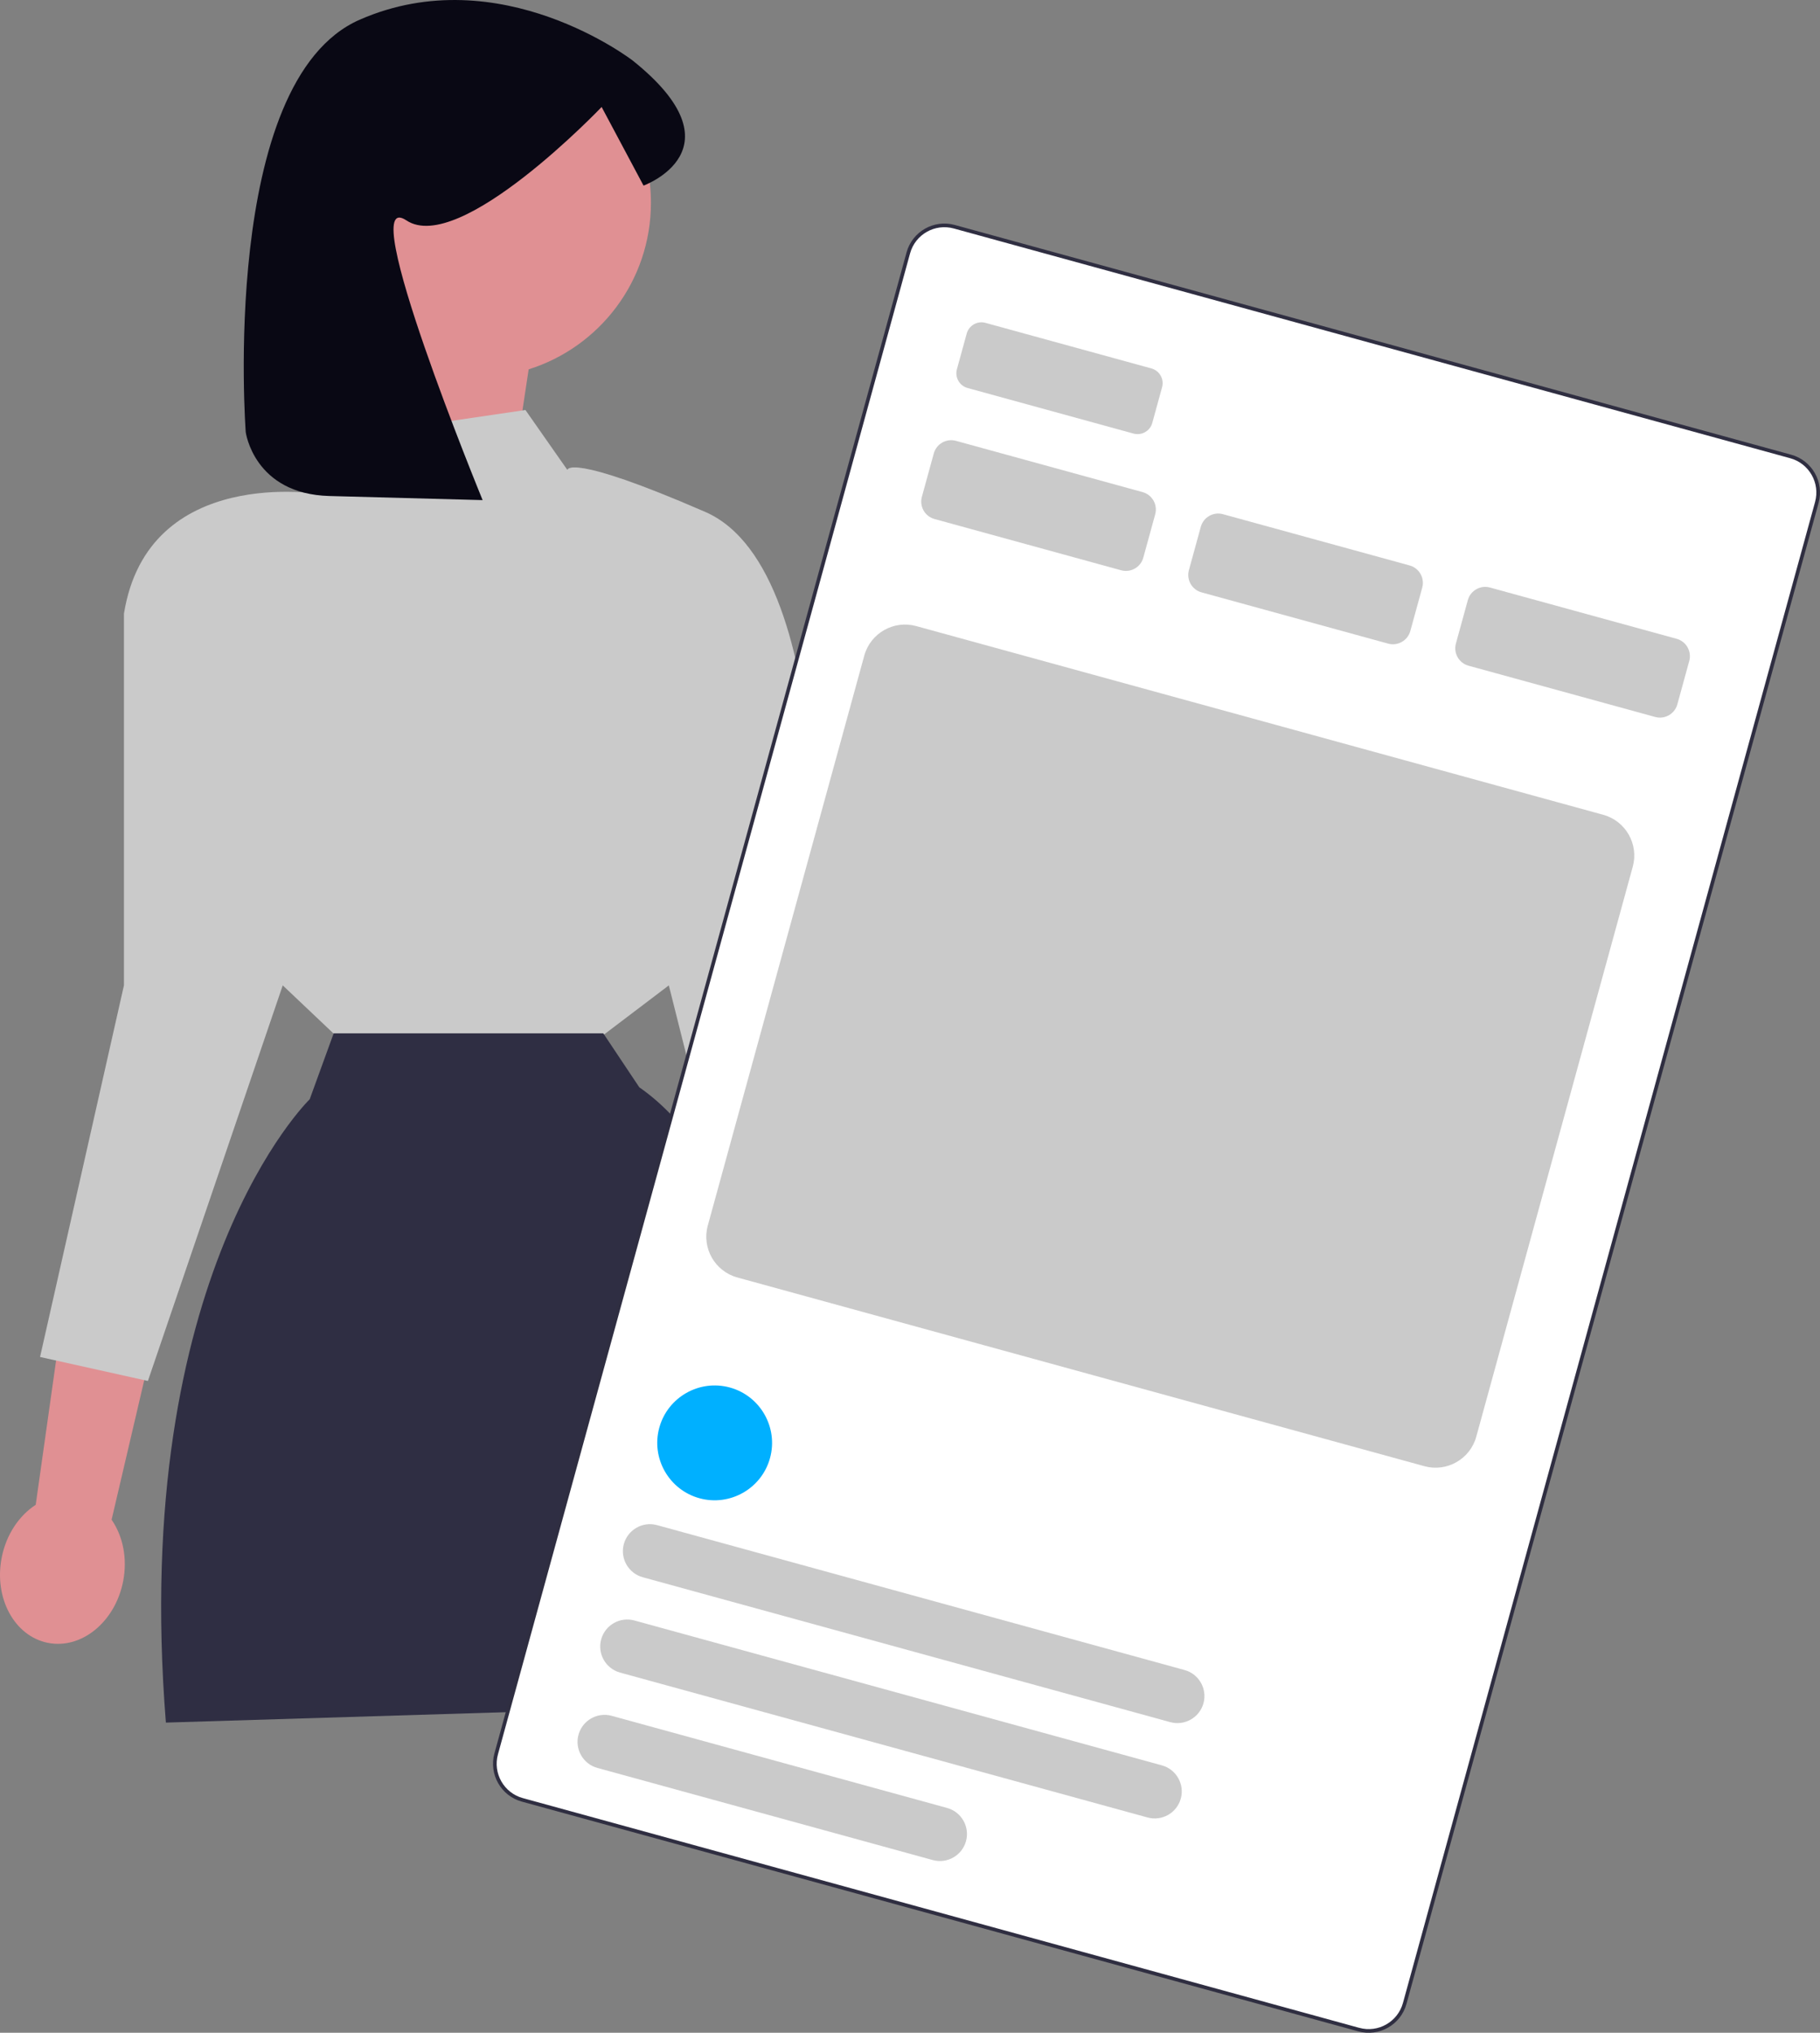
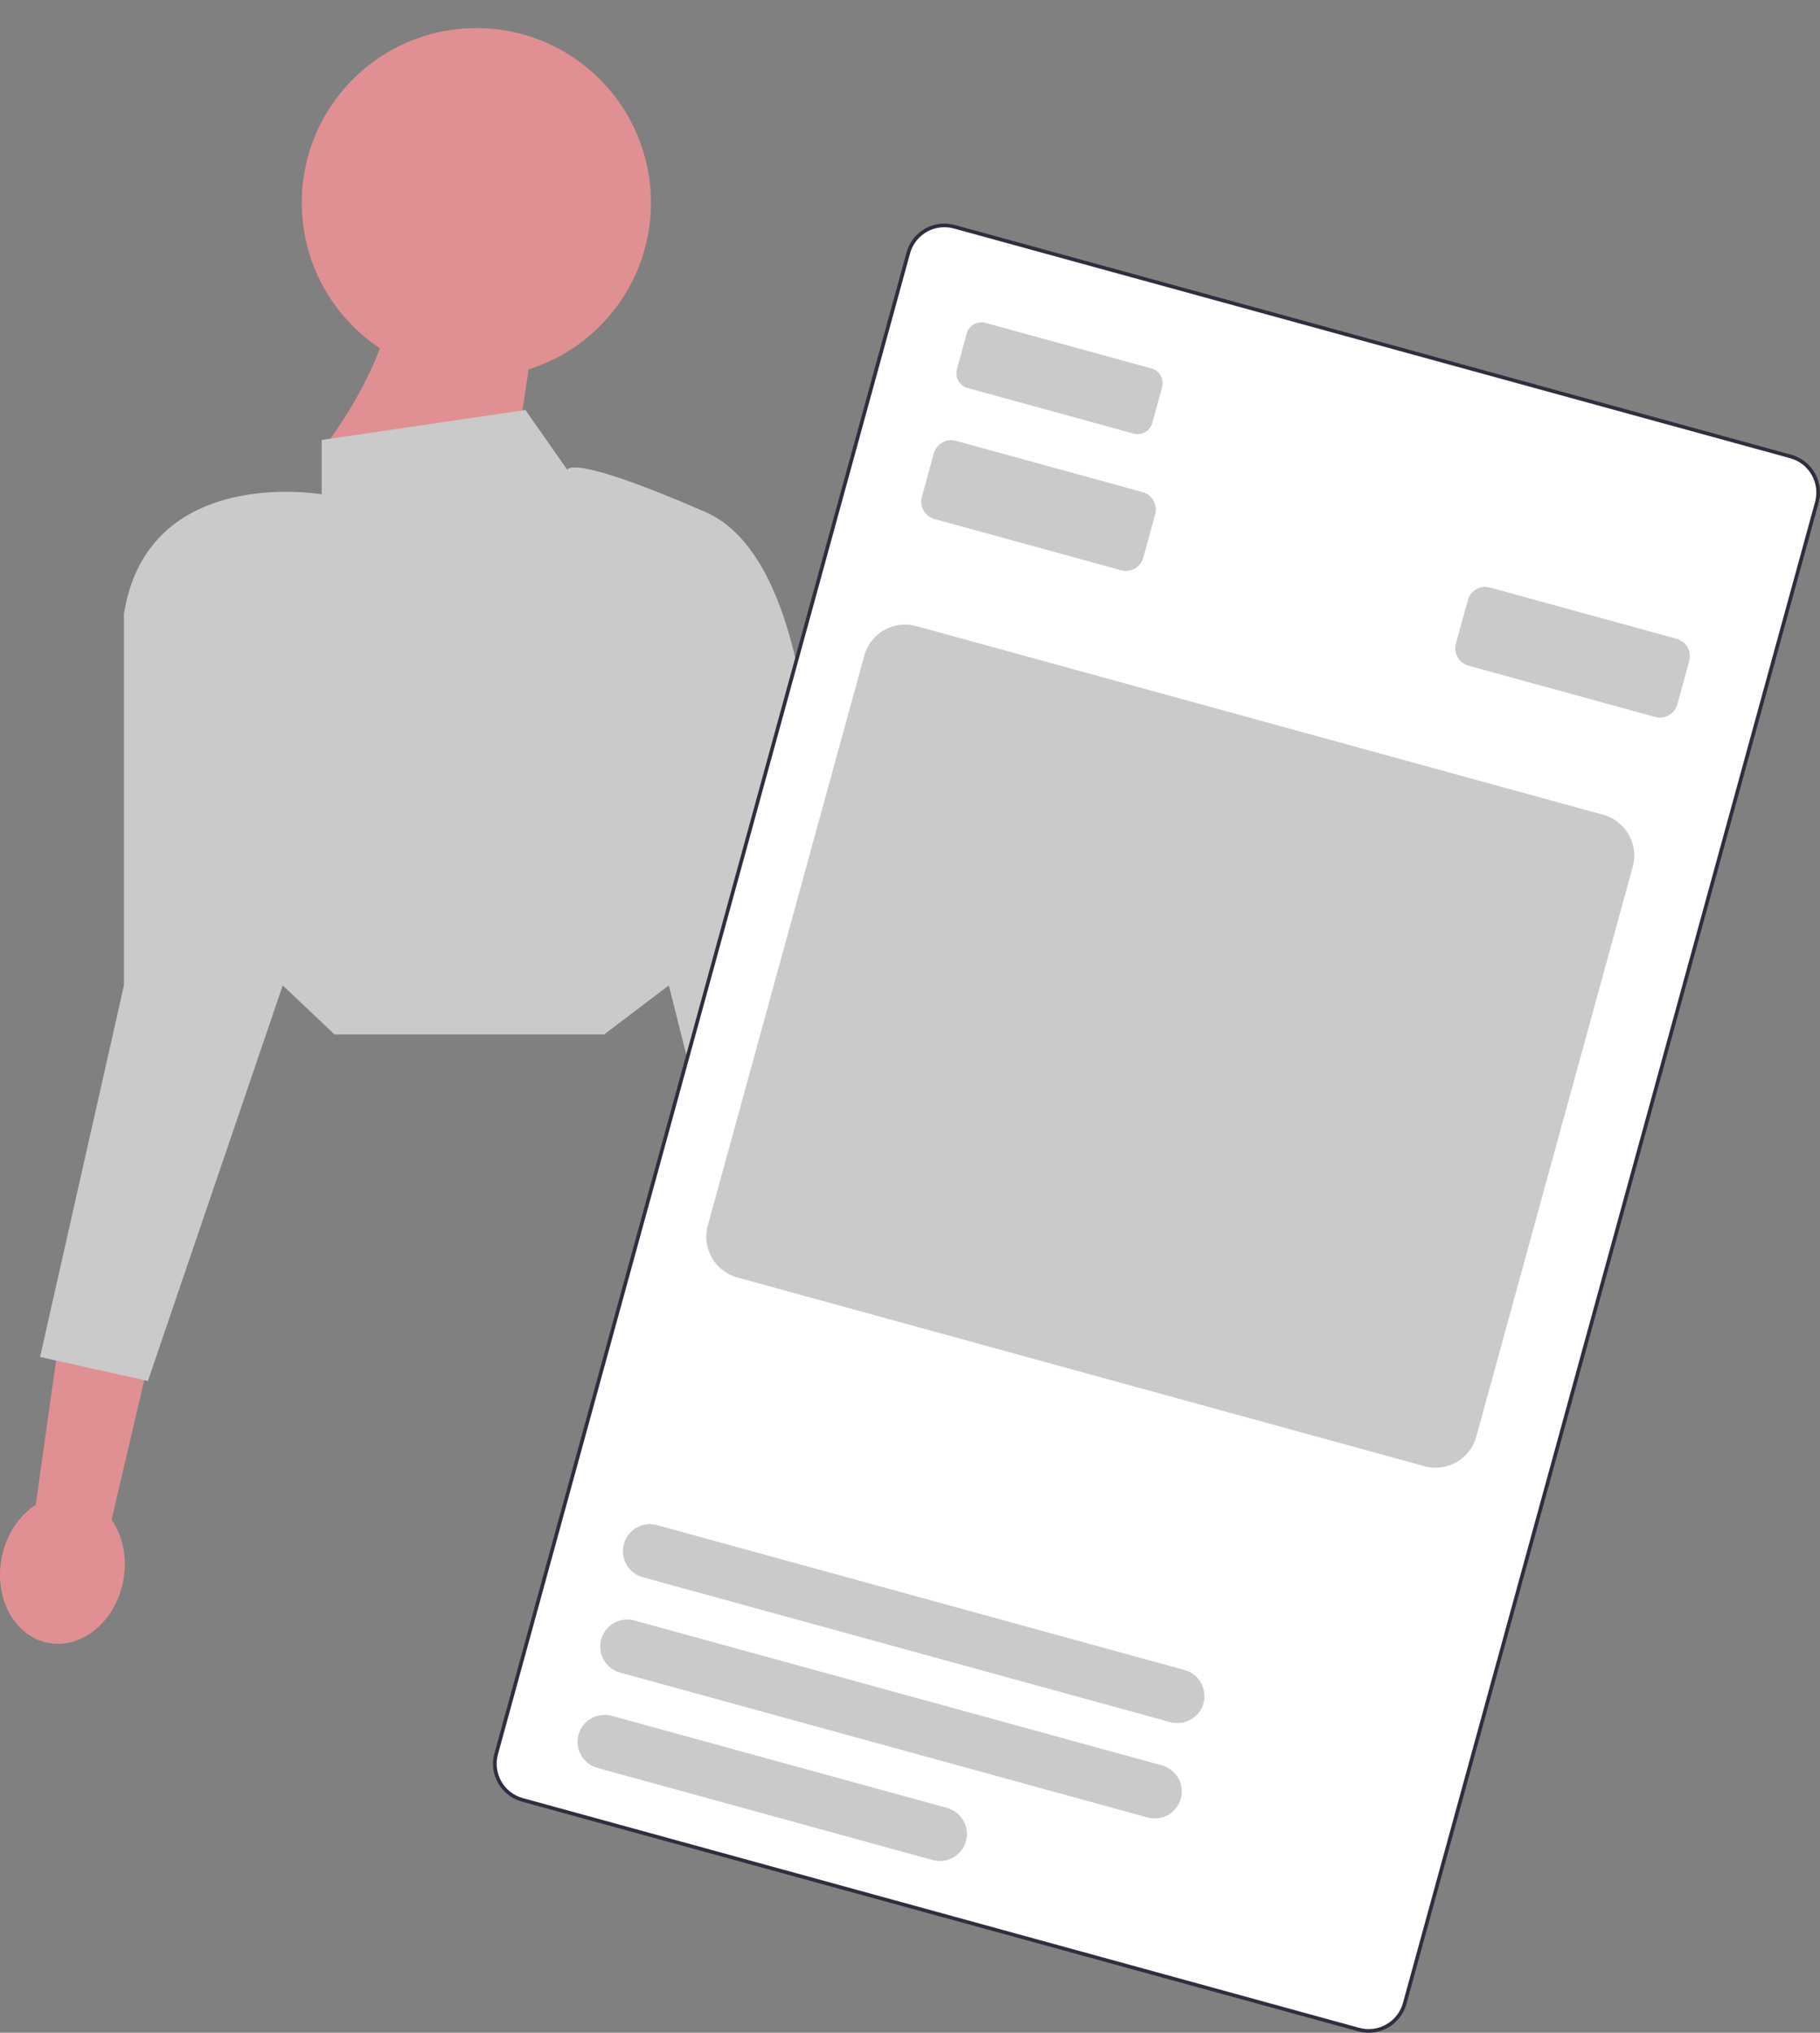
<svg xmlns="http://www.w3.org/2000/svg" width="498.528" height="556.694" viewBox="0 0 498.528 556.694">
  <rect x="0" y="0" width="498.528" height="556.694" fill="#808080" stroke="none" />
  <path d="m82.664,55.514c0-26.41,21.409-47.819,47.819-47.819s47.819,21.409,47.819,47.819c0,21.419-14.083,39.546-33.493,45.633l-9.244,61.094-47.126-39.272s10.181-12.968,15.64-27.59c-12.904-8.564-21.416-23.218-21.416-39.866Z" fill="#e09093" stroke-width="0" />
  <path d="m9.783,412.107l11.853-83.919,25.572,16.876-16.64,71.129c3.074,4.429,4.401,10.555,3.154,16.897-2.182,11.097-11.395,18.628-20.578,16.823-9.183-1.806-14.859-12.265-12.678-23.362,1.247-6.342,4.795-11.509,9.317-14.445l-0.0 0Z" fill="#e09093" stroke-width="0" />
  <path d="m244.051,405.541l-11.853-83.919-25.572,16.876,16.64,71.129c-3.074,4.429-4.401,10.555-3.154,16.897,2.182,11.097,11.395,18.628,20.578,16.823,9.183-1.806,14.859-12.265,12.678-23.362-1.247-6.342-4.795-11.509-9.317-14.445l0.0 0Z" fill="#e09093" stroke-width="0" />
  <path d="m143.923,112.283l-55.807,8.207v14.883s-47.6-8.318-54.166,32.717v101.766l-22.979,101.766,29.545,6.566,36.931-108.332,14.18,13.432h73.863l17.716-13.432,23.091,91.918,34.469-13.131-17.864-85.352s8.015-106.69-29.737-123.104c-37.752-16.414-37.752-11.49-37.752-11.49l-11.49-16.414Z" fill="#cacaca" stroke-width="0" />
-   <path d="m91.399,282.988l-6.566,18.055s-49.242,47.6-39.393,170.705l160.856-4.924s22.979-131.311-31.186-169.063l-9.861-14.773h-73.849Z" fill="#2f2e43" stroke-width="0" />
-   <path d="m67.311,118.344s2.233,16.942,22.922,17.495c27.978.748,41.967,1.122,41.967,1.122,0,0-35.477-86.337-20.889-76.61s53.487-31.05,53.487-31.05l11.478,21.527s27.422-9.93-2.969-34.246c0,0-36.26-28.034-74.755-11.199-38.495,16.834-31.241,112.962-31.241,112.962h0Z" fill="#090814" stroke-width="0" />
  <path d="m372.191,555.828l-229.12-62.921c-5.442-1.495-8.653-7.138-7.159-12.579L248.804,69.247c1.494-5.441,7.137-8.653,12.579-7.159l229.12,62.921c5.442,1.495,8.653,7.138,7.159,12.579l-112.891,411.08c-1.494,5.441-7.137,8.653-12.579,7.159Z" fill="#fff" stroke-width="0" />
  <path d="m372.191,555.828l-229.12-62.921c-5.442-1.495-8.653-7.138-7.159-12.579L248.804,69.247c1.494-5.441,7.137-8.653,12.579-7.159l229.12,62.921c5.442,1.495,8.653,7.138,7.159,12.579l-112.891,411.08c-1.494,5.441-7.137,8.653-12.579,7.159Z" fill="none" stroke="#2f2e41" stroke-miterlimit="10" />
  <path d="m390.164,401.531l-188.199-51.683c-6.15-1.689-9.779-8.065-8.09-14.215l42.865-156.088c1.689-6.15,8.066-9.778,14.216-8.089l188.199,51.683c6.15,1.689,9.777,8.065,8.089,14.215l-42.865,156.088c-1.689,6.15-8.064,9.779-14.214,8.09Z" fill="#cacaca" stroke-width="0" />
  <path d="m307.102,156.178l-51.133-14.042c-2.625-.721-4.175-3.443-3.454-6.068l3.264-11.886c.721-2.625,3.443-4.175,6.069-3.454l51.133,14.042c2.624.721,4.173,3.443,3.452,6.068l-3.264,11.886c-.721,2.624-3.443,4.174-6.067,3.453Z" fill="#cacaca" stroke-width="0" />
  <path d="m310.491,118.74l-45.452-12.482c-2.225-.611-3.536-2.917-2.925-5.141l2.684-9.772c.611-2.225,2.916-3.537,5.141-2.926l45.452,12.482c2.225.611,3.536,2.917,2.925,5.141l-2.684,9.772c-.611,2.224-2.916,3.536-5.141,2.925Z" fill="#cacaca" stroke-width="0" />
-   <path d="m380.243,176.265l-51.133-14.042c-2.625-.721-4.175-3.443-3.454-6.068l3.264-11.886c.721-2.625,3.443-4.175,6.069-3.454l51.133,14.042c2.624.721,4.173,3.443,3.452,6.068l-3.264,11.886c-.721,2.624-3.443,4.174-6.067,3.453Z" fill="#cacaca" stroke-width="0" />
  <path d="m453.384,196.351l-51.133-14.042c-2.625-.721-4.175-3.443-3.454-6.068l3.264-11.886c.721-2.625,3.443-4.175,6.069-3.454l51.133,14.042c2.624.721,4.173,3.443,3.452,6.068l-3.264,11.886c-.721,2.624-3.443,4.174-6.067,3.453Z" fill="#cacaca" stroke-width="0" />
-   <path d="m191.592,410.308c-8.36-2.296-13.295-10.966-10.999-19.328s10.967-13.295,19.328-10.999,13.295,10.966,10.999,19.328-10.967,13.295-19.328,10.999Z" fill="#00b0ff" stroke-width="0" />
  <path d="m320.557,471.624l-144.498-39.682c-3.935-1.081-6.257-5.161-5.176-9.095s5.16-6.257,9.095-5.176l144.498,39.682c3.935,1.081,6.257,5.161,5.176,9.095s-5.16,6.257-9.095,5.176Z" fill="#cacaca" stroke-width="0" />
  <path d="m314.345,497.736l-144.498-39.682c-3.935-1.081-6.257-5.161-5.176-9.095s5.16-6.257,9.095-5.176l144.498,39.682c3.935,1.081,6.257,5.161,5.176,9.095s-5.16,6.257-9.095,5.176Z" fill="#cacaca" stroke-width="0" />
  <path d="m255.508,509.396l-91.872-25.23c-3.935-1.081-6.257-5.161-5.176-9.095s5.16-6.257,9.095-5.176l91.872,25.23c3.935,1.081,6.257,5.161,5.176,9.095-1.081,3.935-5.16,6.257-9.095,5.176Z" fill="#cacaca" stroke-width="0" />
</svg>